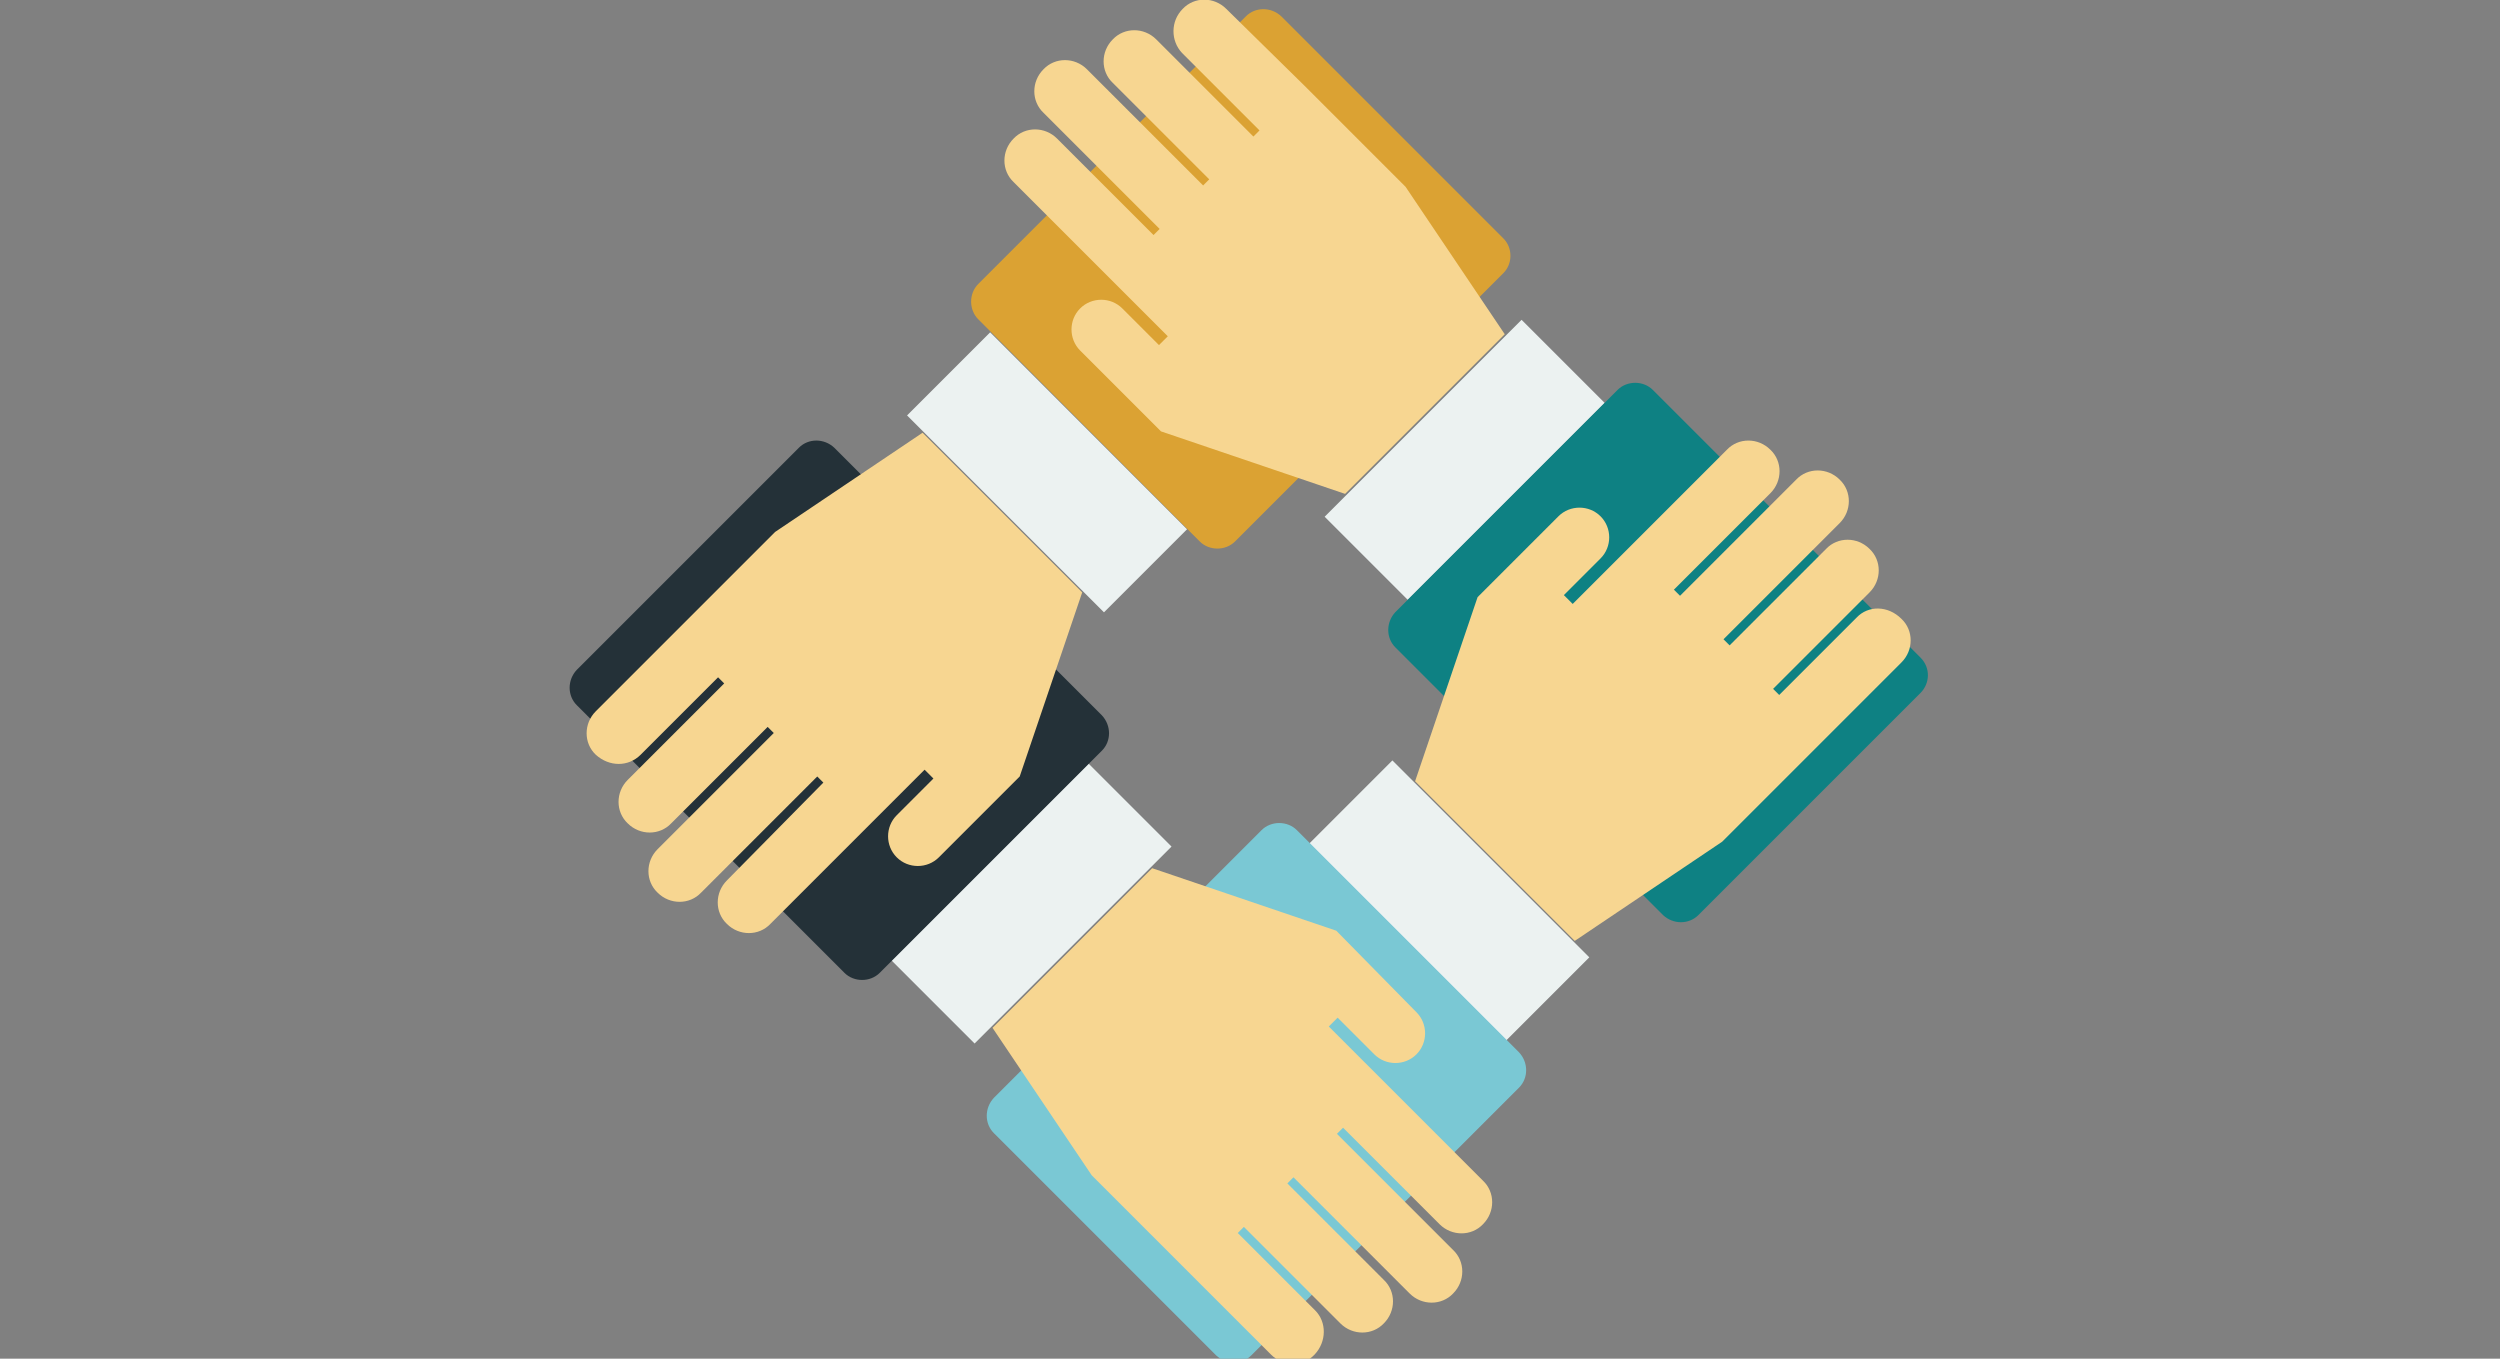
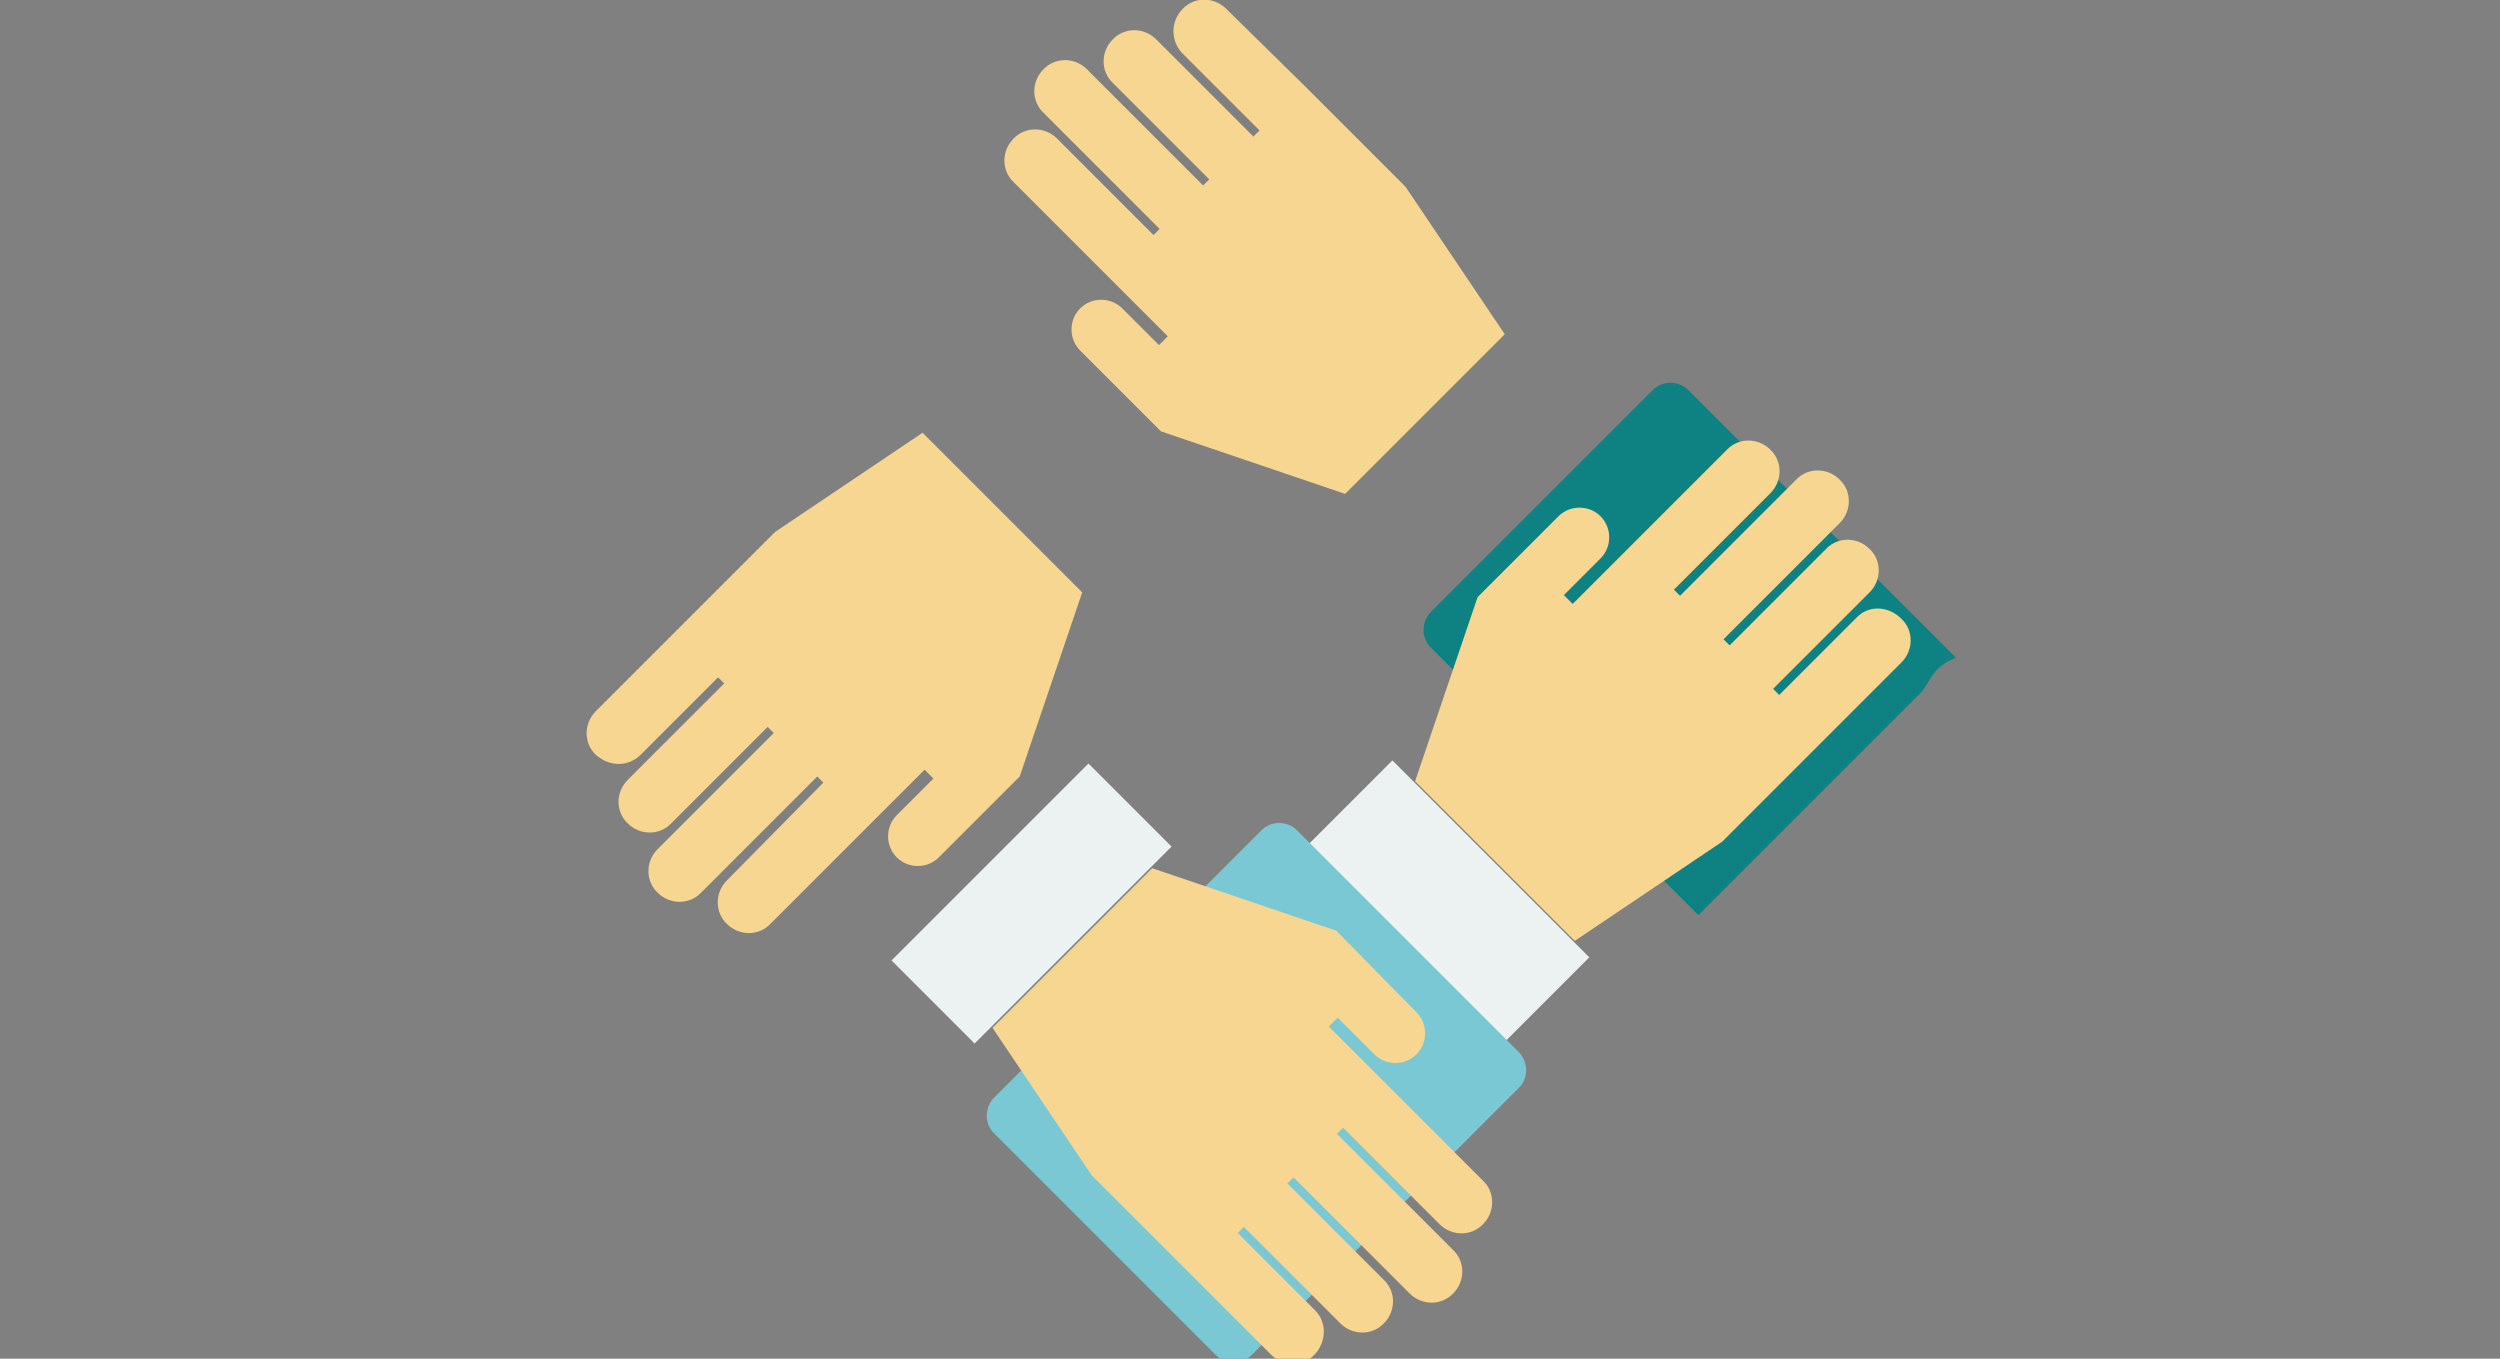
<svg xmlns="http://www.w3.org/2000/svg" version="1.1" id="レイヤー_1" x="0px" y="0px" viewBox="0 0 368 200" style="enable-background:new 0 0 368 200;" xml:space="preserve">
  <rect x="0" y="0" width="368" height="200" fill="#808080" stroke="none" />
  <style type="text/css">
	.st0{fill:#ECF2F1;}
	.st1{fill:#0E8183;}
	.st2{fill:#F7D691;}
	.st3{fill:#7AC8D4;}
	.st4{fill:#243138;}
	.st5{fill:#DBA233;}
</style>
-   <rect x="195.1" y="59" transform="matrix(0.707 -0.707 0.707 0.707 15.339 172.287)" class="st0" width="41" height="17.3" />
-   <path class="st1" d="M282.7,102L250,134.7c-1.4,1.4-3.7,1.4-5.2,0l-39.4-39.4c-1.4-1.4-1.4-3.7,0-5.2l32.7-32.7  c1.4-1.4,3.8-1.4,5.2,0l39.4,39.4C284.2,98.3,284.1,100.6,282.7,102" />
+   <path class="st1" d="M282.7,102L250,134.7l-39.4-39.4c-1.4-1.4-1.4-3.7,0-5.2l32.7-32.7  c1.4-1.4,3.8-1.4,5.2,0l39.4,39.4C284.2,98.3,284.1,100.6,282.7,102" />
  <path class="st2" d="M273.3,90.9l-11.4,11.4l-0.9-0.9l14.2-14.2c1.8-1.8,1.8-4.7,0-6.4c-1.8-1.8-4.7-1.8-6.4,0l-14.2,14.2l-0.9-0.9  l17.1-17.1c1.8-1.8,1.8-4.7,0-6.4c-1.8-1.8-4.7-1.8-6.4,0l-17.1,17.1l-0.9-0.9l14.2-14.2c1.8-1.8,1.8-4.7,0-6.4v0  c-1.8-1.8-4.7-1.8-6.4,0l-22.7,22.7l-1.3-1.3l5.4-5.4c1.7-1.7,1.7-4.5,0-6.2c-1.7-1.7-4.5-1.7-6.2,0l-11.9,11.9l-9.2,27.1l23.5,23.5  l21.7-14.6l15-15l11.4-11.4c1.8-1.8,1.8-4.7,0-6.4C277.9,89.1,275,89.1,273.3,90.9" />
  <rect x="204.7" y="112" transform="matrix(0.707 -0.707 0.707 0.707 -31.178 189.704)" class="st0" width="17.3" height="41" />
  <path class="st3" d="M223.6,160.1l-39.4,39.4c-1.4,1.4-3.7,1.4-5.2,0l-32.7-32.7c-1.4-1.4-1.4-3.7,0-5.2l39.4-39.4  c1.4-1.4,3.8-1.4,5.2,0l32.7,32.7C225,156.4,225,158.7,223.6,160.1" />
  <path class="st2" d="M193.6,192.9l-11.4-11.4l0.9-0.9l14.2,14.2c1.8,1.8,4.7,1.8,6.4,0v0c1.8-1.8,1.8-4.7,0-6.4l-14.2-14.2l0.9-0.9  l17.1,17.1c1.8,1.8,4.7,1.8,6.4,0c1.8-1.8,1.8-4.7,0-6.4l-17.1-17.1l0.9-0.9l14.2,14.2c1.8,1.8,4.7,1.8,6.4,0c1.8-1.8,1.8-4.7,0-6.4  l-22.7-22.7l1.3-1.3l5.4,5.4c1.7,1.7,4.5,1.7,6.2,0c1.7-1.7,1.7-4.5,0-6.2L196.7,137l-27.1-9.2l-23.5,23.5l14.6,21.7l15,15  l11.4,11.4c1.8,1.8,4.7,1.8,6.4,0C195.3,197.5,195.3,194.6,193.6,192.9" />
  <rect x="131.4" y="124.3" transform="matrix(0.707 -0.707 0.707 0.707 -49.548 146.394)" class="st0" width="41" height="17.3" />
-   <path class="st4" d="M162.2,110.5l-32.7,32.7c-1.4,1.4-3.8,1.4-5.2,0l-39.4-39.4c-1.4-1.4-1.4-3.7,0-5.2l32.7-32.7  c1.4-1.4,3.7-1.4,5.2,0l39.4,39.4C163.6,106.8,163.6,109.1,162.2,110.5" />
  <path class="st2" d="M94.3,111.1l11.4-11.4l0.9,0.9l-14.2,14.2c-1.8,1.8-1.8,4.7,0,6.4c1.8,1.8,4.7,1.8,6.4,0l14.2-14.2l0.9,0.9  l-17.1,17.1c-1.8,1.8-1.8,4.7,0,6.4c1.8,1.8,4.7,1.8,6.4,0l17.1-17.1l0.9,0.9L107,129.6c-1.8,1.8-1.8,4.7,0,6.4  c1.8,1.8,4.7,1.8,6.4,0l22.7-22.7l1.3,1.3l-5.4,5.4c-1.7,1.7-1.7,4.5,0,6.2c1.7,1.7,4.5,1.7,6.2,0l11.9-11.9l9.2-27.1l-23.5-23.5  l-21.7,14.6l-15,15l-11.4,11.4c-1.8,1.8-1.8,4.7,0,6.4C89.7,112.9,92.5,112.9,94.3,111.1" />
-   <rect x="145.5" y="49" transform="matrix(0.707 -0.707 0.707 0.707 -3.992 129.375)" class="st0" width="17.3" height="41" />
-   <path class="st5" d="M221.2,40.3l-39.4,39.4c-1.4,1.4-3.8,1.4-5.2,0L144,47c-1.4-1.4-1.4-3.8,0-5.2l39.4-39.4c1.4-1.4,3.7-1.4,5.2,0  l32.7,32.7C222.7,36.5,222.7,38.9,221.2,40.3" />
  <path class="st2" d="M174,7.8l11.4,11.4l-0.9,0.9L170.2,5.8c-1.8-1.8-4.7-1.8-6.4,0c-1.8,1.8-1.8,4.7,0,6.4l14.2,14.2l-0.9,0.9  L160,10.2c-1.8-1.8-4.7-1.8-6.4,0c-1.8,1.8-1.8,4.7,0,6.4l17.1,17.1l-0.9,0.9l-14.2-14.2c-1.8-1.8-4.7-1.8-6.4,0  c-1.8,1.8-1.8,4.7,0,6.4l22.7,22.7l-1.3,1.3l-5.4-5.4c-1.7-1.7-4.5-1.7-6.2,0c-1.7,1.7-1.7,4.5,0,6.2l11.9,11.9l27.1,9.2l23.5-23.5  l-14.6-21.7l-15-15L180.5,1.3c-1.8-1.8-4.7-1.8-6.4,0C172.3,3.1,172.3,6,174,7.8" />
</svg>